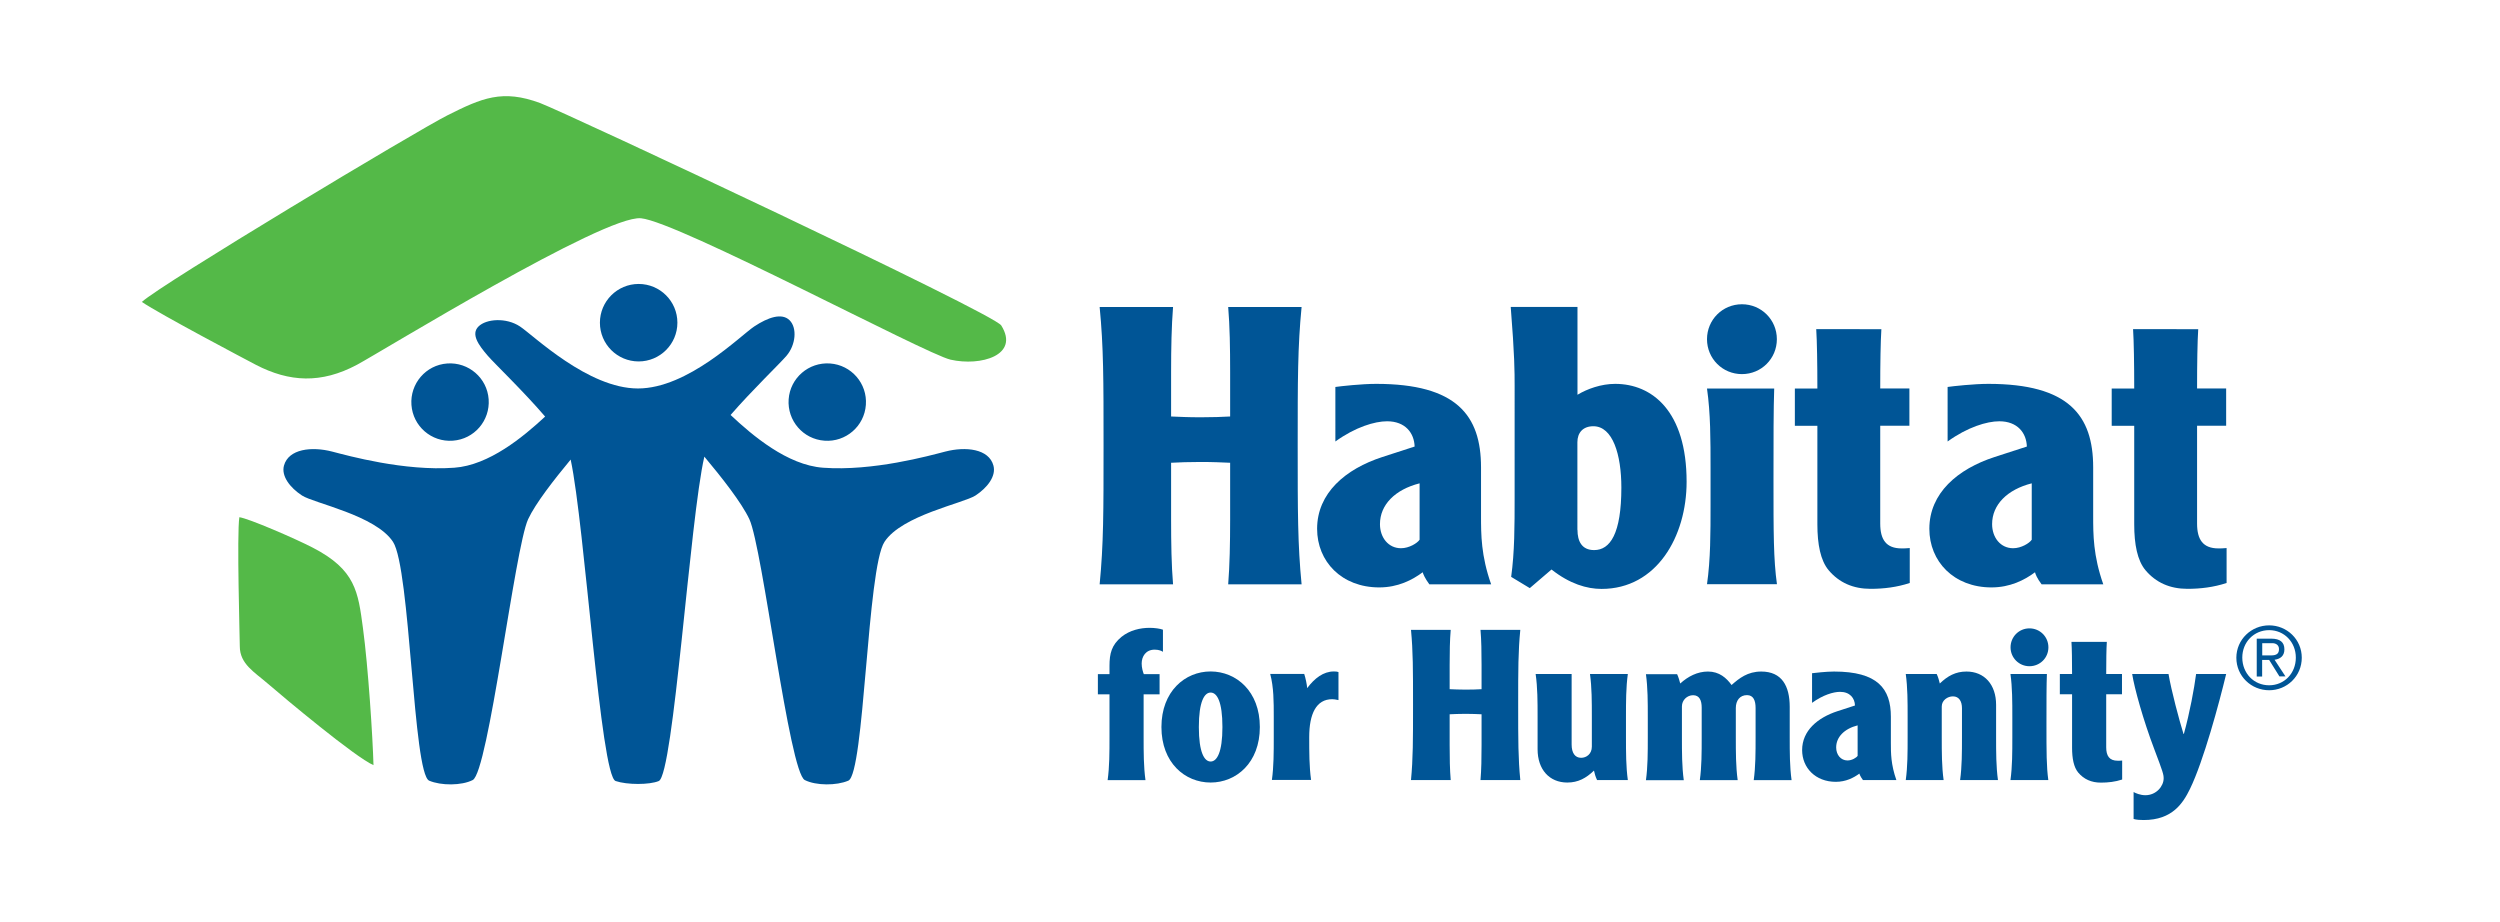
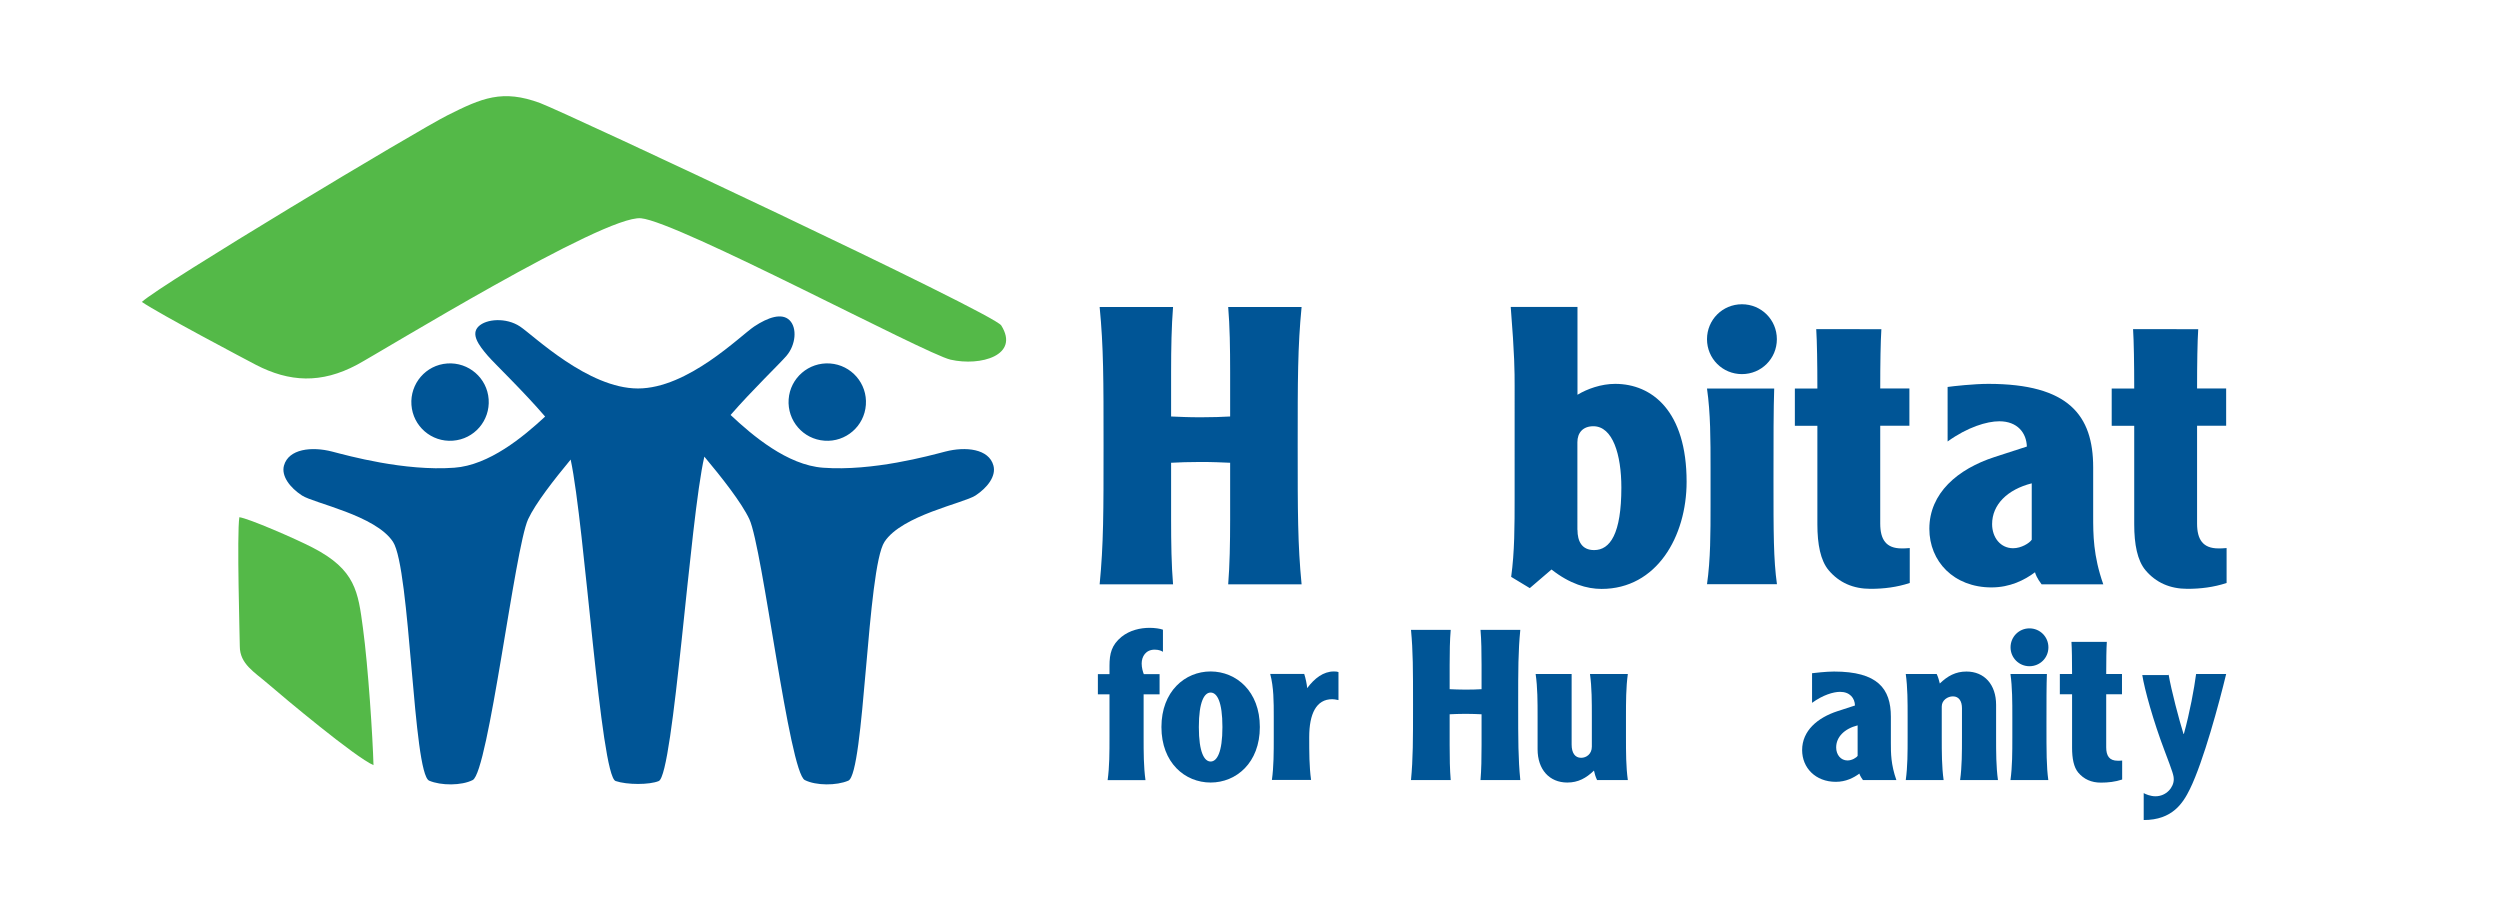
<svg xmlns="http://www.w3.org/2000/svg" version="1.1" id="Layer_1" x="0px" y="0px" viewBox="0 0 282 104" style="enable-background:new 0 0 282 104;" xml:space="preserve">
  <style type="text/css"> .st0{fill:#005596;} .st1{fill:#54B948;} </style>
  <g>
    <path class="st0" d="M46.41,45.67c-0.17-2.4,1.63-4.5,4.04-4.67c2.41-0.17,4.5,1.64,4.67,4.04c0.17,2.41-1.63,4.5-4.04,4.67 C48.67,49.89,46.58,48.08,46.41,45.67" />
    <path class="st0" d="M97.67,45.67c0.18-2.4-1.63-4.5-4.04-4.67c-2.41-0.17-4.5,1.64-4.67,4.04c-0.17,2.41,1.63,4.5,4.04,4.67 C95.4,49.89,97.5,48.08,97.67,45.67" />
    <path class="st0" d="M112.06,52.52c-0.51-1.9-3.13-2.18-5.44-1.58c-1.82,0.47-8.15,2.23-13.77,1.82 c-4.04-0.29-7.99-3.65-10.44-5.95c2.44-2.81,5.59-5.83,6.31-6.68c1.04-1.22,1.22-3.13,0.35-4c-0.87-0.87-2.43-0.34-4,0.7 c-1.56,1.04-7.47,6.99-13.11,6.99c-5.63,0-11.74-5.95-13.3-6.99c-1.56-1.04-3.82-0.87-4.69,0c-0.87,0.87,0,2.08,1.05,3.3 c0.74,0.86,4.01,3.99,6.47,6.86c-2.47,2.29-6.32,5.49-10.25,5.77c-5.62,0.41-11.96-1.35-13.77-1.82c-2.31-0.6-4.92-0.31-5.44,1.58 c-0.32,1.18,0.68,2.49,2.03,3.37c1.34,0.88,8.31,2.23,10.27,5.23c1.96,2.99,2.26,26.16,4.08,26.94c1.33,0.57,3.65,0.57,4.91-0.07 c1.77-0.9,4.75-26.17,6.25-29.42c0.83-1.79,2.93-4.47,4.8-6.73c1.61,7.55,3.37,35.67,5.07,36.26c1.28,0.44,3.84,0.44,4.87,0 c1.67-0.72,3.51-29.59,5.14-36.59c1.94,2.32,4.2,5.18,5.08,7.06c1.5,3.25,4.49,28.52,6.25,29.42c1.26,0.64,3.58,0.64,4.91,0.07 c1.82-0.78,2.12-23.95,4.08-26.94c1.96-3,8.92-4.35,10.27-5.23C111.38,55.01,112.38,53.71,112.06,52.52" />
    <g>
-       <path class="st0" d="M67.67,36.4c0-2.41,1.96-4.37,4.37-4.37c2.41,0,4.37,1.95,4.37,4.37c0,2.41-1.96,4.37-4.37,4.37 C69.63,40.77,67.67,38.82,67.67,36.4" />
      <path class="st1" d="M112.94,36.71c2.12,3.37-2.32,4.63-5.72,3.86c-2.84-0.65-30.73-15.56-34.92-15.95 c-4.17-0.38-29.26,15.04-32.02,16.52c-4.06,2.17-7.65,1.96-11.4,0.02c-1.24-0.65-10.79-5.69-12.88-7.1 c2.08-1.95,31.09-19.36,34.47-21.05c3.88-1.95,6.2-2.97,10.47-1.38C63.9,12.75,112.06,35.32,112.94,36.71" />
    </g>
    <path class="st1" d="M27,58.34c1.09,0.16,6.21,2.37,8.25,3.42c4.88,2.51,5.14,5.01,5.69,9.08c0.59,4.33,1.11,12.41,1.19,15.47 c-2.04-0.88-10.04-7.57-11.95-9.22c-1.48-1.28-3.13-2.2-3.13-4.18C27.05,72.15,26.7,60.21,27,58.34" />
-     <path class="st0" d="M255.17,73.93h1.01c0.67,0,0.89-0.24,0.89-0.72c0-0.42-0.32-0.66-0.75-0.66h-1.14V73.93 M255.17,76.31h-0.61 v-4.27h1.63c1,0,1.49,0.4,1.49,1.21c0,0.77-0.5,1.09-1.11,1.17l1.23,1.88h-0.68l-1.16-1.86h-0.79V76.31 M255.96,77.3 c1.7,0,3.01-1.34,3.01-3.12c0-1.75-1.31-3.1-3.01-3.1c-1.72,0-3.03,1.35-3.03,3.1C252.94,75.96,254.24,77.3,255.96,77.3 M255.96,70.54c2,0,3.68,1.58,3.68,3.65c0,2.09-1.68,3.67-3.68,3.67c-2.01,0-3.7-1.58-3.7-3.67 C252.27,72.12,253.96,70.54,255.96,70.54" />
    <path class="st0" d="M132.32,34.63c-0.17,2.15-0.22,4.64-0.22,7.31v5.04c0.96,0.04,1.93,0.09,3.33,0.09c1.4,0,2.37-0.04,3.33-0.09 v-5.04c0-2.67-0.04-5.17-0.22-7.31h8.28c-0.44,4.51-0.44,8.19-0.44,15.64c0,7.45,0,11.13,0.44,15.64h-8.28 c0.17-2.14,0.22-4.64,0.22-7.31v-6.4c-0.96-0.04-1.92-0.09-3.33-0.09c-1.4,0-2.36,0.04-3.33,0.09v6.4c0,2.67,0.04,5.17,0.22,7.31 h-8.28c0.44-4.51,0.44-8.19,0.44-15.64c0-7.45,0-11.13-0.44-15.64H132.32" />
-     <path class="st0" d="M160.13,54.52c-2.76,0.7-4.47,2.41-4.47,4.6c0,1.53,0.96,2.72,2.37,2.72c0.92,0,1.84-0.57,2.1-0.96V54.52 M150.63,43.65c0.61-0.09,2.98-0.35,4.6-0.35c9.07,0,11.83,3.55,11.83,9.42v5.48c0,2.1,0,4.47,1.14,7.71h-6.97 c-0.52-0.7-0.7-1.18-0.75-1.36c-1.18,0.88-2.8,1.71-4.9,1.71c-4.25,0-7.01-2.93-7.01-6.61c0-4.03,3.2-6.75,7.36-8.1l3.64-1.18 c-0.05-1.53-1.05-2.85-3.11-2.85c-1.4,0-3.59,0.66-5.83,2.28V43.65" />
    <path class="st0" d="M177.94,59.77c0,1.27,0.48,2.28,1.88,2.28c1.8,0,3.07-1.84,3.07-7.05c0-3.72-0.97-6.92-3.16-6.92 c-1.18,0-1.8,0.74-1.8,1.8V59.77 M177.94,34.63v9.9c1.09-0.66,2.67-1.23,4.25-1.23c4.16,0,8.06,3.07,8.06,11.04 c0,6.18-3.38,12.09-9.59,12.09c-1.67,0-3.59-0.57-5.65-2.19l-2.45,2.1l-2.1-1.27c0.39-2.8,0.39-5.78,0.39-8.94V43.56 c0-1.62,0-3.42-0.44-8.94H177.94" />
    <path class="st0" d="M200.13,43.83c-0.08,2.28-0.08,5.61-0.08,10.33c0,5.96,0,8.94,0.39,11.74h-7.89c0.4-2.8,0.4-5.78,0.4-8.94 v-4.2c0-3.15,0-6.13-0.4-8.93H200.13 M196.49,34.32c2.19,0,3.94,1.75,3.94,3.94c0,2.19-1.75,3.94-3.94,3.94 c-2.19,0-3.94-1.75-3.94-3.94C192.55,36.07,194.3,34.32,196.49,34.32" />
    <path class="st0" d="M212.22,37.12c-0.09,1.36-0.13,3.94-0.13,6.7h3.29v4.2h-3.29v11.04c0,1.8,0.66,2.8,2.41,2.8 c0.26,0,0.52,0,0.92-0.04v3.94c-1.45,0.48-2.93,0.66-4.42,0.66c-1.97,0-3.55-0.7-4.73-2.1c-0.92-1.1-1.27-2.93-1.27-5.17V48.03 h-2.54v-4.2h2.54c0-2.76-0.04-5.35-0.13-6.7H212.22" />
    <path class="st0" d="M229.18,54.52c-2.76,0.7-4.47,2.41-4.47,4.6c0,1.53,0.96,2.72,2.37,2.72c0.92,0,1.84-0.57,2.1-0.96V54.52 M219.68,43.65c0.62-0.09,2.98-0.35,4.6-0.35c9.07,0,11.83,3.55,11.83,9.42v5.48c0,2.1,0,4.47,1.14,7.71h-6.96 c-0.53-0.7-0.7-1.18-0.74-1.36c-1.18,0.88-2.81,1.71-4.91,1.71c-4.25,0-7.01-2.93-7.01-6.61c0-4.03,3.2-6.75,7.36-8.1l3.64-1.18 c-0.05-1.53-1.05-2.85-3.11-2.85c-1.4,0-3.59,0.66-5.83,2.28V43.65" />
    <path class="st0" d="M247.96,37.12c-0.09,1.36-0.13,3.94-0.13,6.7h3.28v4.2h-3.28v11.04c0,1.8,0.66,2.8,2.41,2.8 c0.26,0,0.52,0,0.92-0.04v3.94c-1.45,0.48-2.94,0.66-4.42,0.66c-1.97,0-3.55-0.7-4.73-2.1c-0.92-1.1-1.27-2.93-1.27-5.17V48.03 h-2.54v-4.2h2.54c0-2.76-0.04-5.35-0.13-6.7H247.96" />
    <path class="st0" d="M131.17,73.52c-0.1-0.07-0.4-0.24-0.92-0.24c-1,0-1.47,0.76-1.47,1.57c0,0.47,0.14,0.95,0.24,1.19h1.78v2.28 h-1.8v4.84c0,1.71,0,3.32,0.21,4.84h-4.27c0.21-1.52,0.21-3.13,0.21-4.84v-4.84h-1.31v-2.28h1.31v-0.93c0-1.4,0.24-2.35,1.35-3.27 c0.95-0.76,2.13-1.02,3.18-1.02c0.57,0,1.19,0.09,1.5,0.21V73.52" />
    <path class="st0" d="M135.23,82.01c0,2.87,0.62,3.89,1.33,3.89c0.71,0,1.33-1.02,1.33-3.89s-0.61-3.89-1.33-3.89 C135.85,78.12,135.23,79.14,135.23,82.01 M142.11,82.01c0,4.03-2.66,6.26-5.55,6.26c-2.9,0-5.55-2.23-5.55-6.26 c0-4.03,2.66-6.27,5.55-6.27C139.46,75.75,142.11,77.98,142.11,82.01" />
    <path class="st0" d="M147.12,76.03c0.14,0.43,0.31,1.21,0.33,1.59c0.83-1.11,1.83-1.88,3.01-1.88c0.26,0,0.4,0.02,0.52,0.07v3.16 c-0.26-0.07-0.59-0.1-0.71-0.1c-1.8,0-2.59,1.66-2.59,4.27c0,1.71,0,3.32,0.21,4.84h-4.42c0.21-1.52,0.21-3.13,0.21-4.84v-2.28 c0-1.71,0-3.32-0.4-4.84H147.12" />
    <path class="st0" d="M163.64,71.05c-0.1,1.16-0.12,2.51-0.12,3.96v2.73c0.52,0.02,1.04,0.05,1.8,0.05c0.76,0,1.28-0.02,1.8-0.05 v-2.73c0-1.45-0.02-2.8-0.12-3.96h4.49c-0.24,2.44-0.24,4.43-0.24,8.47c0,4.03,0,6.03,0.24,8.47h-4.49 c0.1-1.16,0.12-2.51,0.12-3.96v-3.46c-0.52-0.02-1.04-0.05-1.8-0.05c-0.76,0-1.28,0.03-1.8,0.05v3.46c0,1.45,0.02,2.8,0.12,3.96 h-4.48c0.23-2.44,0.23-4.44,0.23-8.47c0-4.04,0-6.03-0.23-8.47H163.64" />
    <path class="st0" d="M180.15,87.99c-0.17-0.35-0.29-0.76-0.35-1.07c-0.88,0.85-1.78,1.35-3.01,1.35c-2.02,0-3.35-1.47-3.35-3.75 v-3.65c0-1.71,0-3.32-0.22-4.84h4.06v7.95c0,0.95,0.38,1.5,1.07,1.5c0.6,0,1.21-0.43,1.21-1.26v-3.35c0-1.71,0-3.32-0.21-4.84h4.27 c-0.21,1.52-0.21,3.13-0.21,4.84v2.28c0,1.71,0,3.32,0.21,4.84H180.15" />
-     <path class="st0" d="M189.17,76.03c0.17,0.36,0.28,0.76,0.36,1.07c0.88-0.8,1.94-1.35,3.13-1.35c1.28,0,2.09,0.73,2.66,1.52 c0.86-0.76,1.81-1.52,3.35-1.52c2.33,0,3.21,1.64,3.21,3.99v3.42c0,1.71,0,3.32,0.21,4.84h-4.27c0.21-1.52,0.21-3.13,0.21-4.84 v-3.3c0-0.83-0.24-1.45-0.97-1.45c-0.81,0-1.26,0.62-1.26,1.45v3.3c0,1.71,0,3.32,0.21,4.84h-4.27c0.21-1.52,0.21-3.13,0.21-4.84 v-3.34c0-0.79-0.24-1.4-0.97-1.4c-0.67,0-1.26,0.55-1.26,1.26v3.49c0,1.71,0,3.32,0.21,4.84h-4.27c0.21-1.52,0.21-3.13,0.21-4.84 v-2.28c0-1.71,0-3.32-0.21-4.84H189.17" />
    <path class="st0" d="M209.54,81.82c-1.49,0.38-2.42,1.31-2.42,2.49c0,0.83,0.52,1.47,1.28,1.47c0.5,0,1-0.31,1.14-0.52V81.82 M204.39,75.94c0.33-0.04,1.61-0.19,2.49-0.19c4.91,0,6.41,1.92,6.41,5.1v2.96c0,1.14,0,2.42,0.62,4.18h-3.77 c-0.28-0.38-0.38-0.64-0.4-0.73c-0.64,0.47-1.52,0.93-2.66,0.93c-2.3,0-3.8-1.59-3.8-3.58c0-2.18,1.73-3.65,3.99-4.39l1.97-0.64 c-0.02-0.83-0.57-1.54-1.68-1.54c-0.76,0-1.95,0.36-3.16,1.24V75.94" />
    <path class="st0" d="M218.46,76.03c0.17,0.36,0.28,0.76,0.35,1.07c0.88-0.85,1.78-1.35,3.01-1.35c2.02,0,3.34,1.47,3.34,3.75v3.65 c0,1.71,0,3.32,0.21,4.84h-4.27c0.21-1.52,0.21-3.13,0.21-4.84v-3.27c0-0.74-0.31-1.33-1.02-1.33c-0.59,0-1.26,0.43-1.26,1.14v3.46 c0,1.71,0,3.32,0.21,4.84h-4.27c0.21-1.52,0.21-3.13,0.21-4.84v-2.28c0-1.71,0-3.32-0.21-4.84H218.46" />
    <path class="st0" d="M230.89,76.03c-0.05,1.23-0.05,3.04-0.05,5.6c0,3.23,0,4.84,0.21,6.36h-4.27c0.21-1.52,0.21-3.13,0.21-4.84 v-2.28c0-1.71,0-3.32-0.21-4.84H230.89 M228.92,70.88c1.19,0,2.14,0.95,2.14,2.14c0,1.19-0.95,2.13-2.14,2.13 c-1.18,0-2.13-0.95-2.13-2.13C226.79,71.83,227.74,70.88,228.92,70.88" />
    <path class="st0" d="M237.65,72.4c-0.05,0.74-0.07,2.14-0.07,3.63h1.78v2.28h-1.78v5.98c0,0.97,0.35,1.52,1.3,1.52 c0.15,0,0.29,0,0.5-0.02v2.14c-0.78,0.26-1.59,0.35-2.4,0.35c-1.07,0-1.92-0.38-2.56-1.14c-0.5-0.6-0.69-1.59-0.69-2.8v-6.03h-1.38 v-2.28h1.38c0-1.5-0.02-2.9-0.07-3.63H237.65" />
-     <path class="st0" d="M244.61,76.03c0.31,1.85,1.21,5.22,1.69,6.76h0.04c0.67-2.42,1.17-5.15,1.38-6.76h3.39 c-0.78,3.25-2.56,9.85-4.08,12.96c-0.78,1.59-1.97,3.51-5.22,3.51c-0.33,0-0.83-0.02-1.14-0.12v-3.04 c0.21,0.12,0.74,0.36,1.33,0.36c1.23,0,2.06-1.02,2.06-1.9c0-0.45-0.09-0.74-1.04-3.25c-1.28-3.37-2.26-6.93-2.51-8.52H244.61" />
+     <path class="st0" d="M244.61,76.03c0.31,1.85,1.21,5.22,1.69,6.76h0.04c0.67-2.42,1.17-5.15,1.38-6.76h3.39 c-0.78,3.25-2.56,9.85-4.08,12.96c-0.78,1.59-1.97,3.51-5.22,3.51v-3.04 c0.21,0.12,0.74,0.36,1.33,0.36c1.23,0,2.06-1.02,2.06-1.9c0-0.45-0.09-0.74-1.04-3.25c-1.28-3.37-2.26-6.93-2.51-8.52H244.61" />
  </g>
</svg>